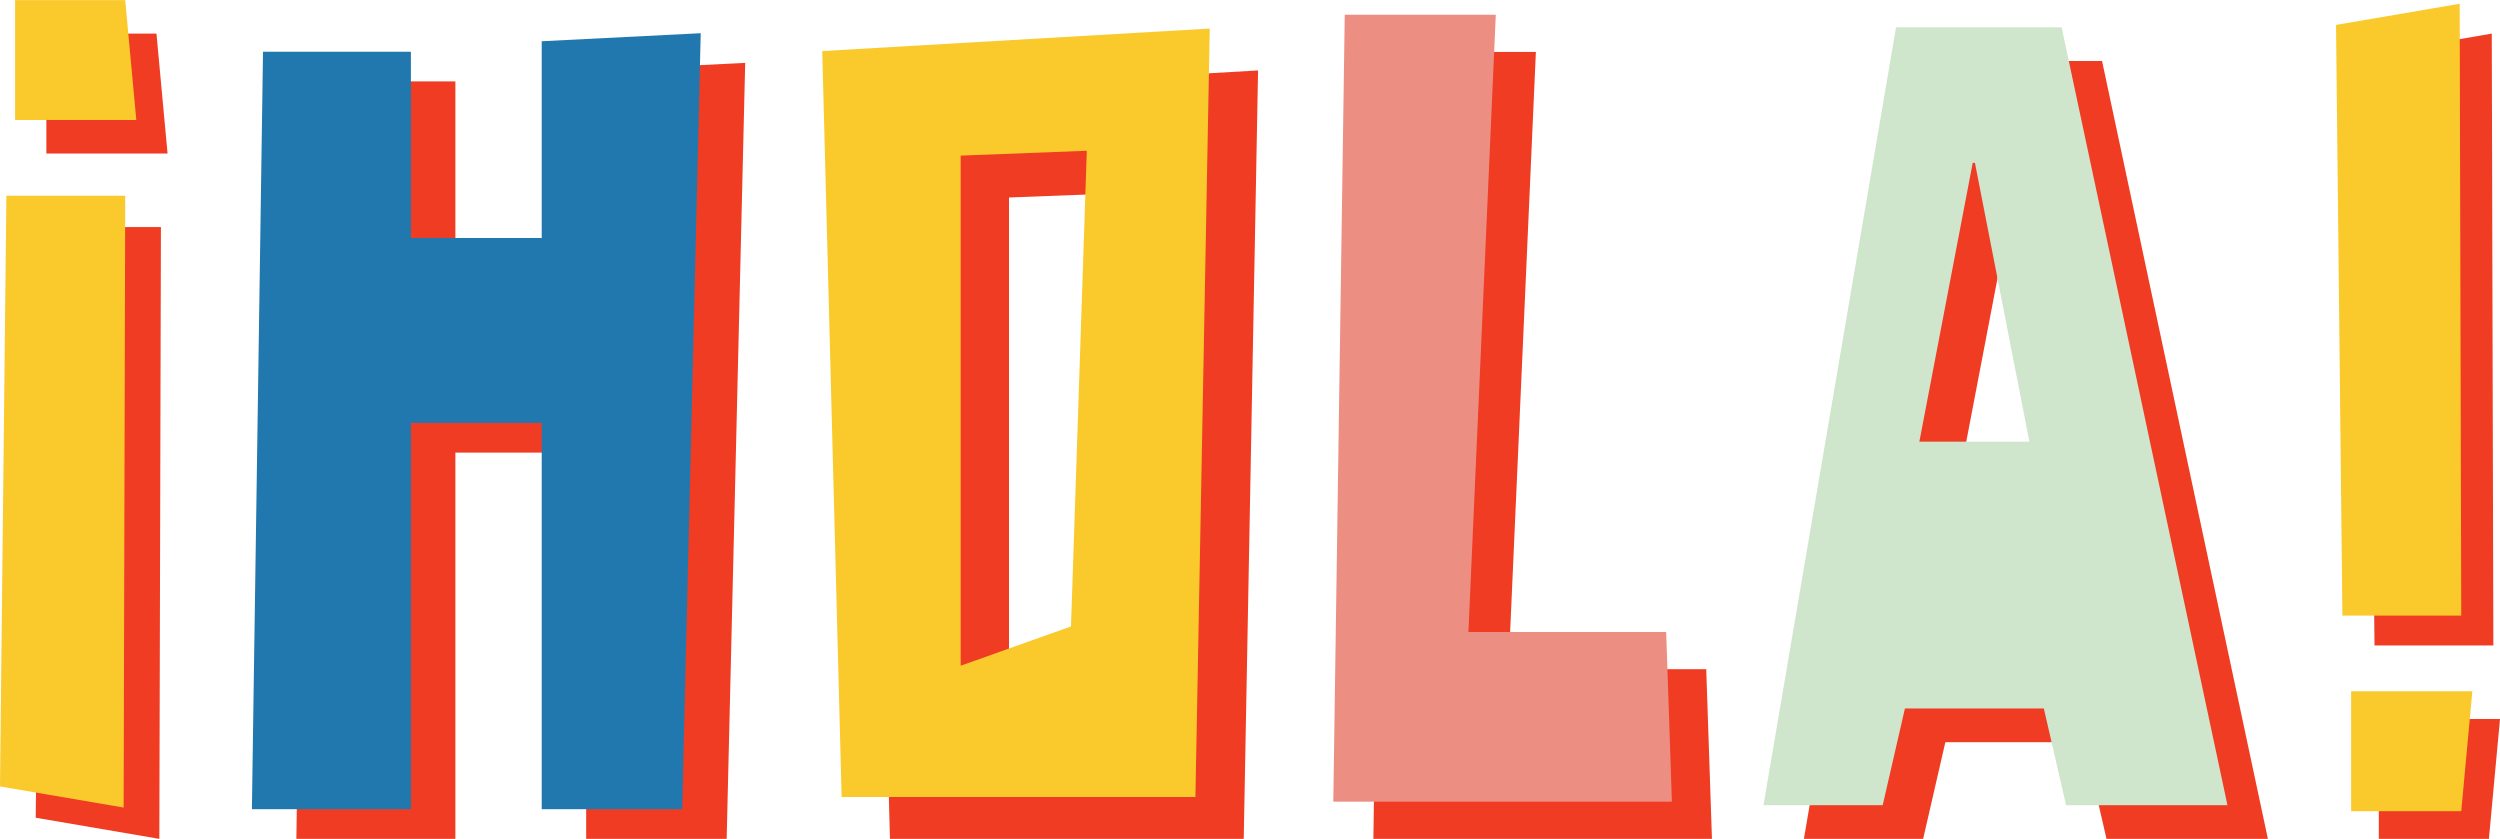
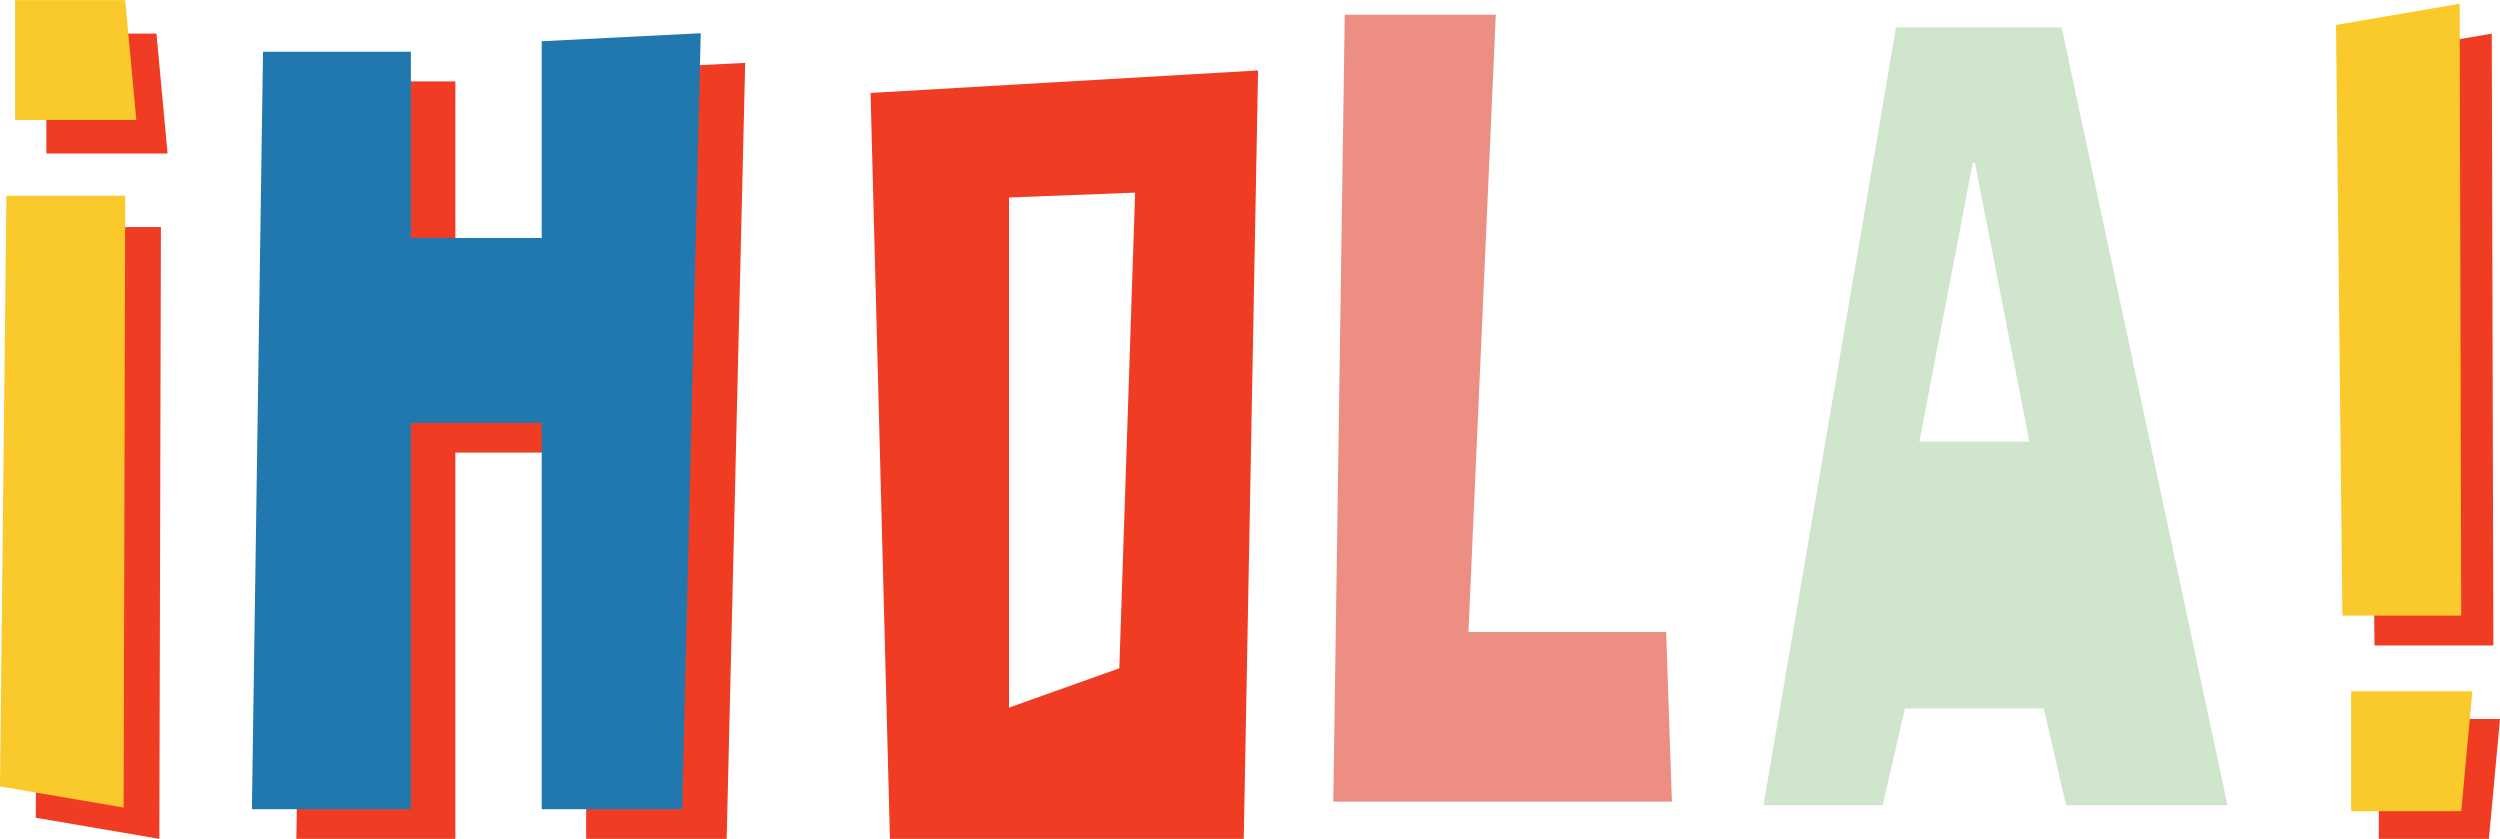
<svg xmlns="http://www.w3.org/2000/svg" height="167.8" preserveAspectRatio="xMidYMid meet" version="1.0" viewBox="0.0 166.1 500.0 167.8" width="500.0" zoomAndPan="magnify">
  <g>
    <g id="change1_1">
      <path d="M 475.762 309.895 L 475.762 333.875 L 497.781 333.875 L 500 309.895 L 475.762 309.895" fill="#ef3c23" />
    </g>
    <g id="change1_2">
      <path d="M 473.629 177.055 L 498.355 172.824 L 498.672 295.188 L 474.902 295.188 L 473.629 177.055" fill="#ef3c23" />
    </g>
    <g id="change2_1">
      <path d="M 467.207 171.082 L 491.934 166.852 L 492.25 289.219 L 468.48 289.219 L 467.207 171.082" fill="#fac92c" />
    </g>
    <g id="change2_2">
      <path d="M 470.23 304.359 L 470.23 328.344 L 492.25 328.344 L 494.469 304.359 L 470.23 304.359" fill="#fac92c" />
    </g>
    <g id="change1_3">
      <path d="M 9.273 196.809 L 9.273 172.824 L 31.293 172.824 L 33.512 196.809 L 9.273 196.809" fill="#ef3c23" />
    </g>
    <g id="change1_4">
      <path d="M 8.418 211.512 L 32.184 211.512 L 31.867 333.875 L 7.141 329.645 L 8.418 211.512" fill="#ef3c23" />
    </g>
    <g id="change2_3">
      <path d="M 1.277 205.25 L 25.043 205.25 L 24.727 327.613 L 0 323.387 L 1.277 205.25" fill="#fac92c" />
    </g>
    <g id="change2_4">
      <path d="M 3.023 190.105 L 3.023 166.125 L 25.043 166.125 L 27.262 190.105 L 3.023 190.105" fill="#fac92c" />
    </g>
    <g id="change1_5">
-       <path d="M 276.965 176.488 L 307.176 176.488 L 301.695 299.945 L 341.246 299.945 L 342.391 333.875 L 274.676 333.875 L 276.965 176.488" fill="#ef3c23" />
-     </g>
+       </g>
    <g id="change3_1">
      <path d="M 268.949 169.047 L 299.16 169.047 L 293.684 292.504 L 333.234 292.504 L 334.379 326.434 L 266.66 326.434 L 268.949 169.047" fill="#ed8e83" />
    </g>
    <g id="change1_6">
-       <path d="M 413.965 261.168 L 403.074 205.414 L 402.629 205.414 L 391.961 261.168 Z M 387.293 178.301 L 420.41 178.301 L 453.578 333.875 L 421.301 333.875 L 416.852 314.535 L 389.07 314.535 L 384.629 333.875 L 360.781 333.875 L 387.293 178.301" fill="#ef3c23" />
-     </g>
+       </g>
    <g id="change4_1">
      <path d="M 405.879 254.43 L 394.988 198.676 L 394.543 198.676 L 383.875 254.43 Z M 379.207 171.562 L 412.324 171.562 L 445.492 327.137 L 413.215 327.137 L 408.766 307.797 L 380.984 307.797 L 376.543 327.137 L 352.695 327.137 L 379.207 171.562" fill="#cfe5cc" />
    </g>
    <g id="change1_7">
      <path d="M 201.801 307.617 L 201.801 205.598 L 227.023 204.629 L 223.863 299.762 Z M 174.113 184.688 L 177.988 333.875 L 248.746 333.875 L 251.613 180.188 L 174.113 184.688" fill="#ef3c23" />
    </g>
    <g id="change2_5">
-       <path d="M 192.137 299.242 L 192.137 197.223 L 217.359 196.254 L 214.199 291.387 Z M 164.449 176.312 L 168.324 325.5 L 239.086 325.5 L 241.949 171.812 L 164.449 176.312" fill="#fac92c" />
-     </g>
+       </g>
    <g id="change1_8">
      <path d="M 61.496 182.375 L 91.074 182.375 L 91.074 219.625 L 117.234 219.625 L 117.234 180.277 L 149.039 178.672 L 145.332 333.875 L 117.234 333.875 L 117.234 256.621 L 91.074 256.621 L 91.074 333.875 L 59.273 333.875 L 61.496 182.375" fill="#ef3c23" />
    </g>
    <g id="change5_1">
      <path d="M 52.602 176.445 L 82.18 176.445 L 82.18 213.695 L 108.344 213.695 L 108.344 174.348 L 140.145 172.742 L 136.438 327.945 L 108.344 327.945 L 108.344 250.691 L 82.18 250.691 L 82.18 327.945 L 50.379 327.945 L 52.602 176.445" fill="#2178ae" />
    </g>
  </g>
</svg>